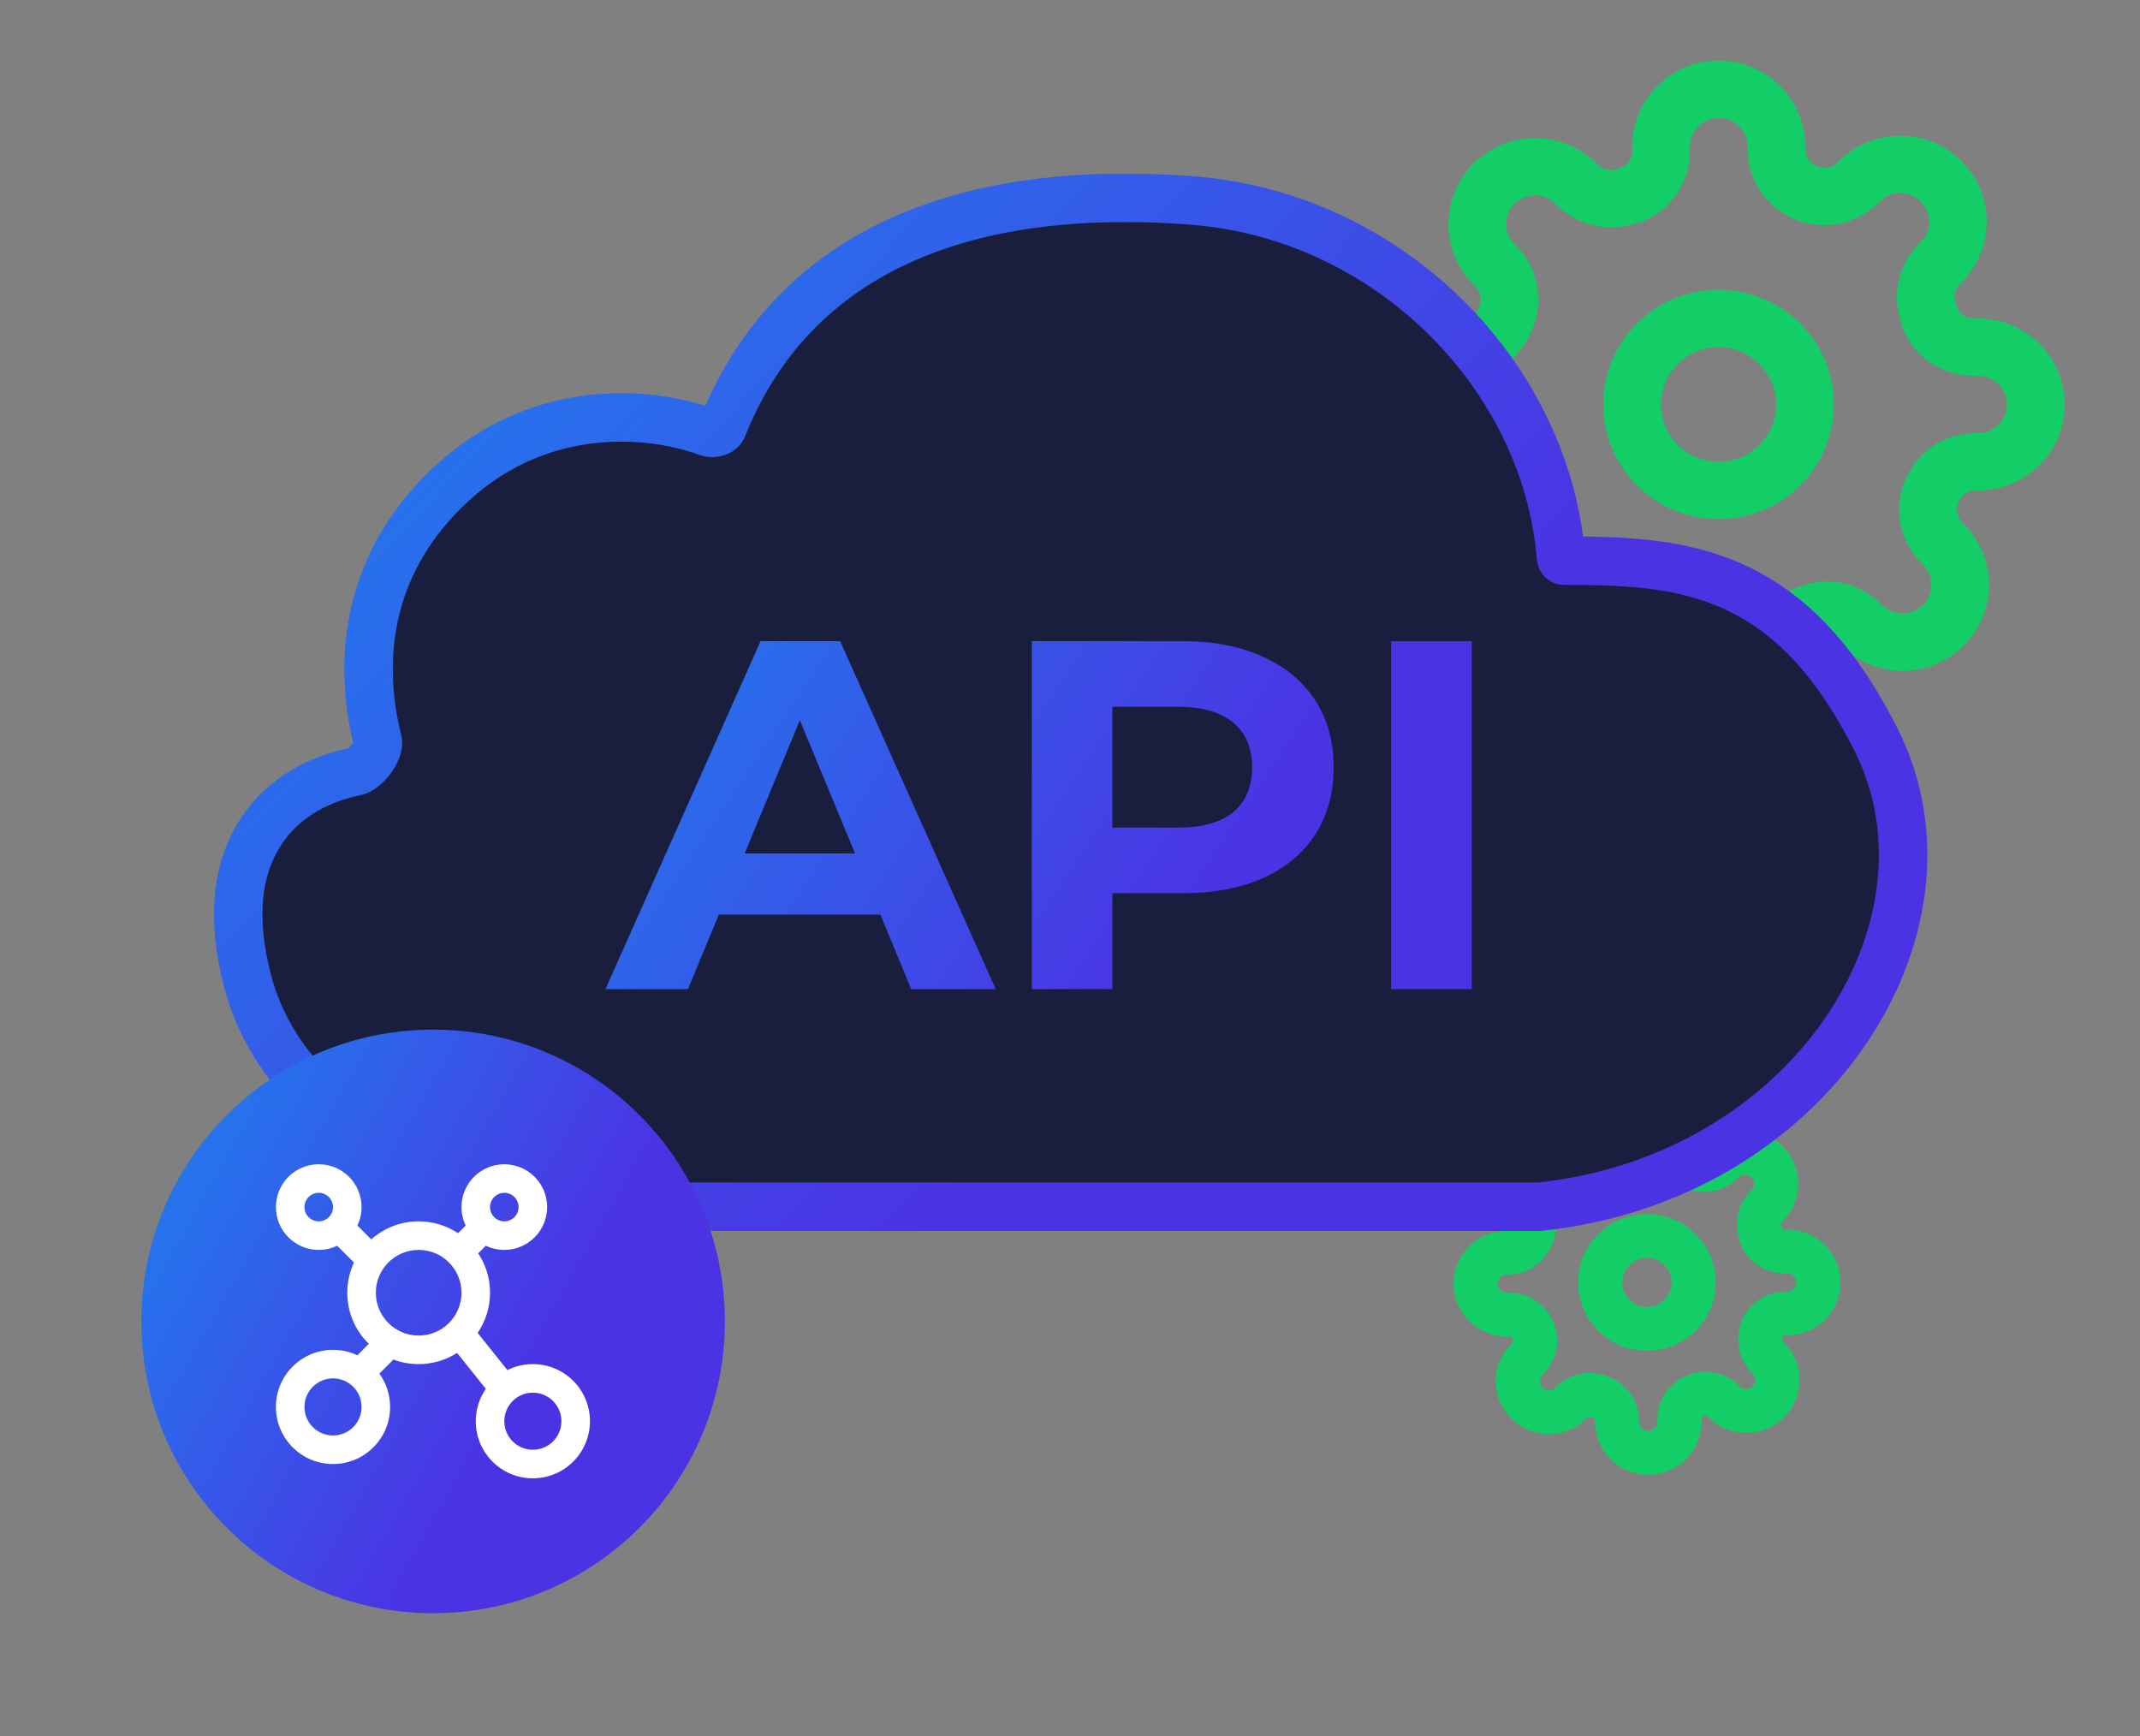
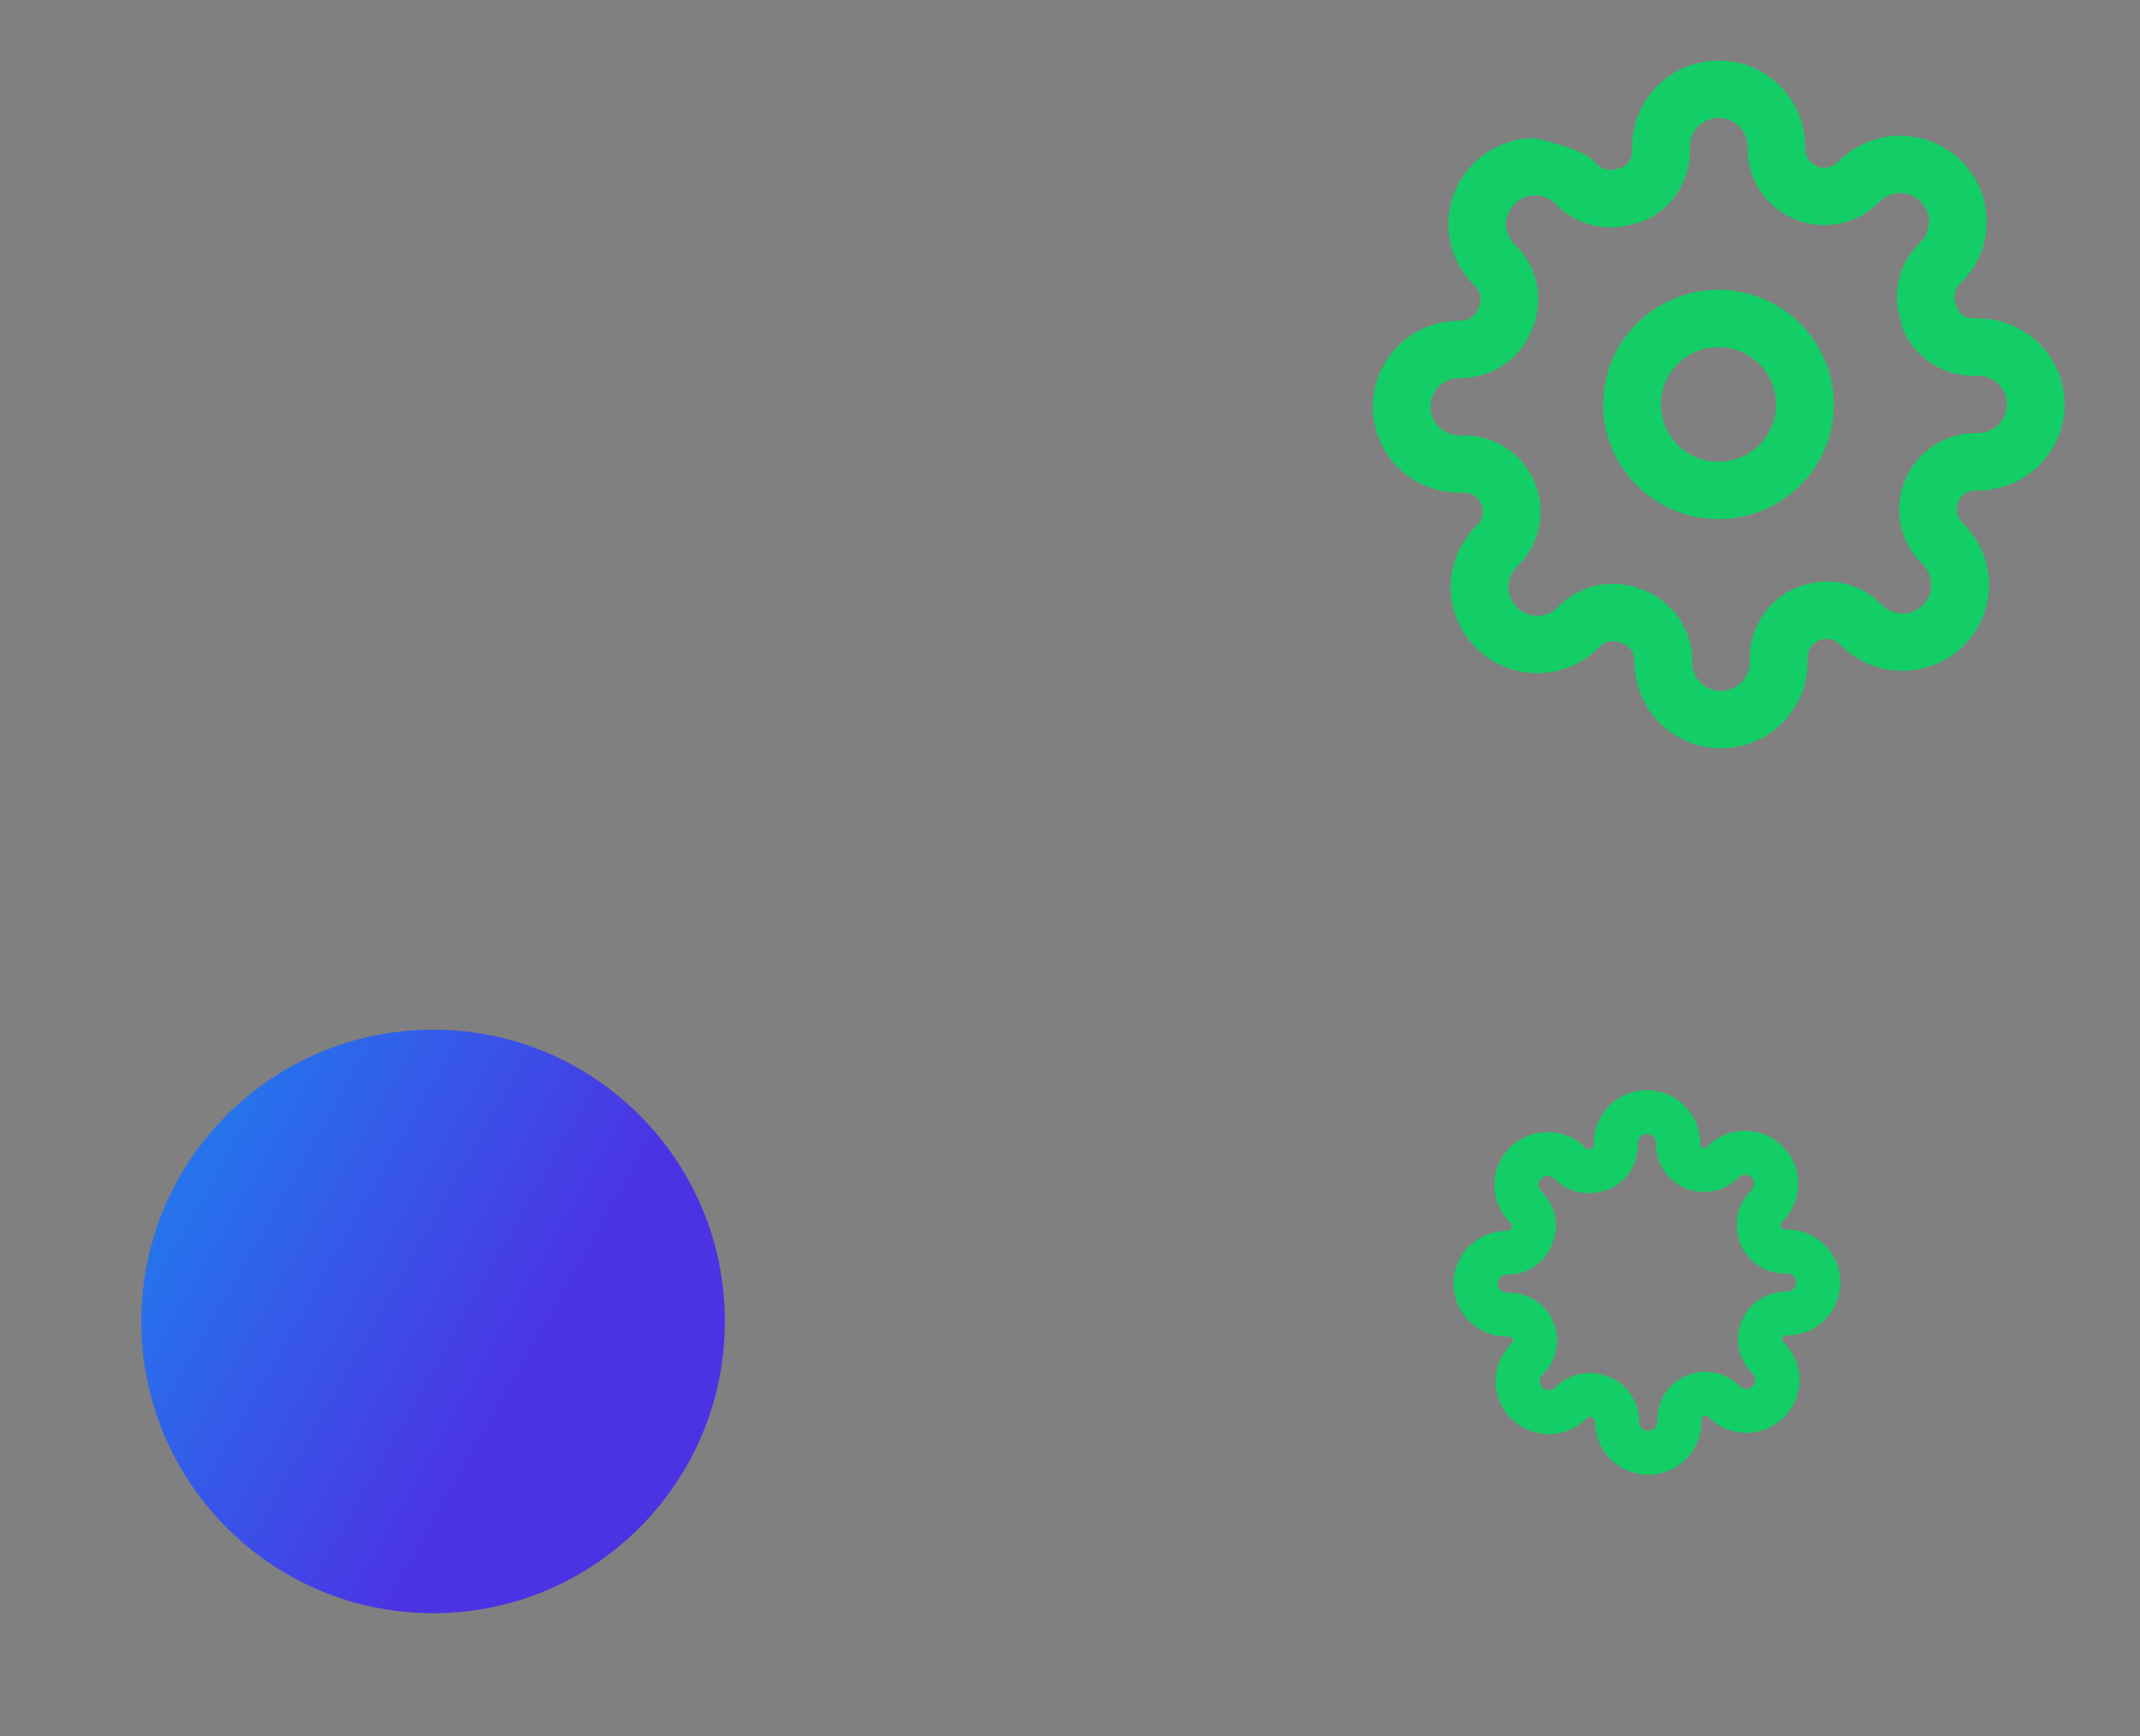
<svg xmlns="http://www.w3.org/2000/svg" width="106" height="86" viewBox="0 0 106 86" fill="none">
  <rect x="0" y="0" width="106" height="86" fill="#808080" stroke="none" />
  <path fill-rule="evenodd" clip-rule="evenodd" d="M85.124 17.194C83.547 17.194 82.269 18.465 82.269 20.033C82.269 21.601 83.547 22.872 85.124 22.872C86.701 22.872 87.98 21.601 87.98 20.033C87.98 18.465 86.701 17.194 85.124 17.194ZM79.413 20.033C79.413 16.897 81.97 14.355 85.124 14.355C88.278 14.355 90.835 16.897 90.835 20.033C90.835 23.168 88.278 25.71 85.124 25.71C81.97 25.71 79.413 23.168 79.413 20.033Z" fill="#13CE66" />
-   <path fill-rule="evenodd" clip-rule="evenodd" d="M85.133 5.839C84.754 5.839 84.391 5.988 84.124 6.254C83.856 6.521 83.705 6.882 83.705 7.258V7.505C83.703 8.238 83.484 8.955 83.076 9.567C82.669 10.178 82.091 10.658 81.412 10.947C81.292 10.998 81.165 11.033 81.035 11.05C80.419 11.264 79.755 11.317 79.109 11.201C78.366 11.067 77.679 10.714 77.139 10.189L77.127 10.178L77.042 10.093C76.909 9.961 76.751 9.855 76.578 9.784C76.405 9.712 76.219 9.676 76.031 9.676C75.844 9.676 75.658 9.712 75.484 9.784C75.311 9.855 75.154 9.96 75.021 10.092L75.02 10.093C74.887 10.225 74.782 10.382 74.71 10.554C74.638 10.726 74.601 10.911 74.601 11.097C74.601 11.284 74.638 11.469 74.71 11.641C74.782 11.813 74.887 11.97 75.02 12.101L75.117 12.198C75.646 12.736 76.001 13.418 76.135 14.157C76.268 14.882 76.183 15.629 75.892 16.306C75.627 16.997 75.163 17.595 74.558 18.025C73.94 18.464 73.204 18.708 72.445 18.726L72.412 18.726H72.283C71.905 18.726 71.541 18.876 71.274 19.142C71.006 19.408 70.856 19.769 70.856 20.145C70.856 20.522 71.006 20.883 71.274 21.149C71.541 21.415 71.905 21.565 72.283 21.565H72.532C73.27 21.568 73.99 21.785 74.606 22.19C75.219 22.594 75.7 23.166 75.991 23.837C76.294 24.523 76.384 25.283 76.25 26.02C76.115 26.76 75.76 27.442 75.231 27.979L75.22 27.99L75.135 28.076C75.002 28.207 74.896 28.364 74.824 28.537C74.752 28.709 74.715 28.894 74.715 29.08C74.715 29.267 74.752 29.451 74.824 29.624C74.896 29.796 75.001 29.953 75.134 30.084L75.135 30.085C75.268 30.218 75.425 30.322 75.599 30.394C75.772 30.465 75.958 30.502 76.145 30.502C76.333 30.502 76.519 30.465 76.692 30.394C76.865 30.322 77.023 30.218 77.156 30.086L77.253 29.989C77.793 29.463 78.48 29.111 79.224 28.977C79.953 28.845 80.704 28.93 81.385 29.219C82.08 29.482 82.681 29.943 83.114 30.545C83.556 31.159 83.802 31.891 83.819 32.645L83.82 32.678V32.806C83.82 33.182 83.97 33.543 84.238 33.81C84.506 34.076 84.869 34.225 85.247 34.225C85.626 34.225 85.989 34.076 86.257 33.81C86.525 33.543 86.675 33.182 86.675 32.806V32.565L86.675 32.559C86.678 31.826 86.897 31.109 87.304 30.497C87.71 29.888 88.286 29.409 88.961 29.12C89.651 28.819 90.416 28.73 91.157 28.863C91.901 28.997 92.587 29.35 93.128 29.875L93.139 29.886L93.225 29.971C93.357 30.103 93.515 30.209 93.689 30.28C93.862 30.352 94.048 30.388 94.235 30.388C94.423 30.388 94.609 30.352 94.782 30.28C94.955 30.209 95.113 30.104 95.245 29.972L95.246 29.971C95.379 29.839 95.484 29.683 95.556 29.51C95.628 29.338 95.665 29.153 95.665 28.967C95.665 28.78 95.628 28.596 95.556 28.423C95.484 28.251 95.379 28.094 95.246 27.962L95.149 27.866C94.621 27.328 94.266 26.646 94.131 25.907C93.997 25.17 94.087 24.41 94.389 23.724C94.68 23.053 95.162 22.48 95.775 22.077C96.39 21.672 97.111 21.454 97.849 21.451L97.855 21.451L97.983 21.451C98.362 21.451 98.725 21.302 98.993 21.036C99.26 20.769 99.411 20.408 99.411 20.032C99.411 19.656 99.26 19.295 98.993 19.028C98.725 18.762 98.362 18.613 97.983 18.613H97.74L97.735 18.613C96.997 18.61 96.276 18.392 95.661 17.987C95.046 17.582 94.563 17.007 94.272 16.333C94.22 16.213 94.186 16.087 94.169 15.958C93.953 15.345 93.9 14.686 94.017 14.044C94.152 13.304 94.506 12.622 95.035 12.085L95.046 12.074L95.132 11.989C95.264 11.857 95.37 11.7 95.442 11.527C95.514 11.355 95.551 11.17 95.551 10.984C95.551 10.797 95.514 10.613 95.442 10.44C95.37 10.268 95.265 10.111 95.132 9.98L95.131 9.978C94.999 9.846 94.841 9.742 94.668 9.67C94.494 9.599 94.309 9.562 94.121 9.562C93.933 9.562 93.748 9.599 93.574 9.67C93.401 9.742 93.243 9.846 93.111 9.978L93.013 10.075C92.473 10.601 91.787 10.953 91.043 11.087C90.301 11.221 89.537 11.132 88.847 10.831C88.172 10.541 87.596 10.063 87.19 9.453C86.783 8.842 86.564 8.125 86.561 7.391L86.561 7.386V7.258C86.561 6.882 86.41 6.521 86.143 6.254C85.875 5.988 85.512 5.839 85.133 5.839ZM82.105 4.247C82.908 3.449 83.997 3 85.133 3C86.269 3 87.359 3.449 88.162 4.247C88.965 5.046 89.416 6.129 89.416 7.258V7.382C89.418 7.561 89.471 7.736 89.571 7.886C89.671 8.036 89.813 8.153 89.979 8.224L89.993 8.23C90.163 8.305 90.351 8.327 90.533 8.294C90.714 8.262 90.88 8.177 91.012 8.05L91.091 7.972C91.488 7.576 91.961 7.262 92.481 7.048C93.001 6.834 93.558 6.724 94.121 6.724C94.684 6.724 95.241 6.834 95.761 7.048C96.281 7.262 96.754 7.576 97.151 7.972C97.549 8.368 97.865 8.837 98.08 9.353C98.296 9.87 98.406 10.424 98.406 10.984C98.406 11.543 98.296 12.097 98.08 12.614C97.865 13.131 97.549 13.6 97.151 13.996C97.151 13.996 97.151 13.995 97.151 13.996L97.072 14.074C96.945 14.205 96.859 14.371 96.826 14.55C96.793 14.732 96.816 14.919 96.891 15.087C96.931 15.178 96.962 15.273 96.982 15.37C97.049 15.469 97.136 15.554 97.237 15.621C97.388 15.72 97.564 15.773 97.744 15.774H97.983C99.119 15.774 100.209 16.223 101.012 17.021C101.815 17.82 102.266 18.903 102.266 20.032C102.266 21.161 101.815 22.244 101.012 23.043C100.209 23.841 99.119 24.29 97.983 24.29H97.858C97.678 24.291 97.502 24.344 97.352 24.443C97.201 24.543 97.082 24.684 97.011 24.849L97.005 24.863C96.93 25.032 96.908 25.219 96.941 25.4C96.974 25.58 97.059 25.745 97.186 25.876L97.264 25.954C97.264 25.954 97.265 25.954 97.264 25.954C97.662 26.349 97.979 26.82 98.194 27.336C98.41 27.853 98.521 28.407 98.521 28.967C98.521 29.526 98.41 30.08 98.194 30.597C97.979 31.114 97.663 31.584 97.264 31.979L96.255 30.975L97.266 31.978C96.868 32.374 96.395 32.688 95.876 32.902C95.356 33.117 94.798 33.227 94.235 33.227C93.672 33.227 93.115 33.117 92.595 32.902C92.075 32.688 91.603 32.374 91.205 31.979C91.205 31.979 91.206 31.979 91.205 31.979L91.126 31.9C90.995 31.774 90.828 31.689 90.647 31.656C90.465 31.623 90.277 31.646 90.107 31.72L90.093 31.726C89.927 31.797 89.785 31.915 89.685 32.065C89.585 32.214 89.532 32.389 89.531 32.568V32.806C89.531 33.935 89.079 35.018 88.276 35.817C87.473 36.615 86.383 37.064 85.247 37.064C84.111 37.064 83.022 36.615 82.219 35.817C81.415 35.018 80.964 33.935 80.964 32.806V32.699C80.957 32.518 80.897 32.343 80.792 32.196C80.683 32.046 80.532 31.931 80.357 31.867C80.329 31.857 80.301 31.846 80.273 31.834C80.104 31.759 79.916 31.737 79.733 31.77C79.553 31.802 79.386 31.887 79.254 32.014L79.176 32.092C79.176 32.092 79.176 32.092 79.176 32.092C78.778 32.487 78.305 32.802 77.786 33.016C77.266 33.23 76.708 33.34 76.145 33.34C75.582 33.34 75.025 33.23 74.505 33.016C73.986 32.802 73.514 32.488 73.116 32.093C72.718 31.697 72.402 31.228 72.186 30.711C71.971 30.194 71.86 29.64 71.86 29.08C71.86 28.521 71.971 27.967 72.186 27.45C72.402 26.933 72.718 26.463 73.116 26.068L73.194 25.99C73.322 25.859 73.407 25.693 73.44 25.514C73.473 25.332 73.451 25.145 73.376 24.977L73.37 24.963C73.298 24.797 73.18 24.656 73.029 24.557C72.879 24.458 72.703 24.405 72.522 24.404H72.283C71.147 24.404 70.058 23.955 69.254 23.156C68.451 22.358 68 21.275 68 20.145C68 19.016 68.451 17.933 69.254 17.135C70.058 16.336 71.147 15.887 72.283 15.887H72.391C72.573 15.881 72.749 15.821 72.897 15.716C73.048 15.608 73.163 15.458 73.228 15.284C73.238 15.256 73.249 15.228 73.261 15.201C73.336 15.032 73.359 14.845 73.326 14.664C73.293 14.484 73.207 14.319 73.08 14.188L73.002 14.11C72.604 13.714 72.288 13.245 72.072 12.728C71.857 12.211 71.746 11.657 71.746 11.097C71.746 10.538 71.857 9.984 72.072 9.467C72.288 8.95 72.603 8.481 73.001 8.085C73.399 7.69 73.871 7.376 74.391 7.162C74.911 6.947 75.468 6.837 76.031 6.837C76.594 6.837 77.151 6.947 77.671 7.162C78.191 7.376 78.664 7.69 79.062 8.086L79.14 8.164C79.272 8.29 79.438 8.375 79.619 8.408C79.801 8.441 79.99 8.418 80.159 8.344C80.251 8.304 80.346 8.274 80.443 8.253C80.543 8.186 80.629 8.1 80.696 7.999C80.795 7.85 80.849 7.675 80.85 7.496V7.258C80.85 6.129 81.301 5.046 82.105 4.247Z" fill="#13CE66" />
-   <path fill-rule="evenodd" clip-rule="evenodd" d="M81.576 62.306C80.9 62.306 80.352 62.851 80.352 63.523C80.352 64.195 80.9 64.739 81.576 64.739C82.251 64.739 82.799 64.195 82.799 63.523C82.799 62.851 82.251 62.306 81.576 62.306ZM78.169 63.523C78.169 61.653 79.695 60.137 81.576 60.137C83.457 60.137 84.982 61.653 84.982 63.523C84.982 65.393 83.457 66.909 81.576 66.909C79.695 66.909 78.169 65.393 78.169 63.523Z" fill="#13CE66" />
+   <path fill-rule="evenodd" clip-rule="evenodd" d="M85.133 5.839C84.754 5.839 84.391 5.988 84.124 6.254C83.856 6.521 83.705 6.882 83.705 7.258V7.505C83.703 8.238 83.484 8.955 83.076 9.567C82.669 10.178 82.091 10.658 81.412 10.947C81.292 10.998 81.165 11.033 81.035 11.05C80.419 11.264 79.755 11.317 79.109 11.201C78.366 11.067 77.679 10.714 77.139 10.189L77.127 10.178L77.042 10.093C76.909 9.961 76.751 9.855 76.578 9.784C76.405 9.712 76.219 9.676 76.031 9.676C75.844 9.676 75.658 9.712 75.484 9.784C75.311 9.855 75.154 9.96 75.021 10.092L75.02 10.093C74.887 10.225 74.782 10.382 74.71 10.554C74.638 10.726 74.601 10.911 74.601 11.097C74.601 11.284 74.638 11.469 74.71 11.641C74.782 11.813 74.887 11.97 75.02 12.101L75.117 12.198C75.646 12.736 76.001 13.418 76.135 14.157C76.268 14.882 76.183 15.629 75.892 16.306C75.627 16.997 75.163 17.595 74.558 18.025C73.94 18.464 73.204 18.708 72.445 18.726L72.412 18.726H72.283C71.905 18.726 71.541 18.876 71.274 19.142C71.006 19.408 70.856 19.769 70.856 20.145C70.856 20.522 71.006 20.883 71.274 21.149C71.541 21.415 71.905 21.565 72.283 21.565H72.532C73.27 21.568 73.99 21.785 74.606 22.19C75.219 22.594 75.7 23.166 75.991 23.837C76.294 24.523 76.384 25.283 76.25 26.02C76.115 26.76 75.76 27.442 75.231 27.979L75.22 27.99L75.135 28.076C75.002 28.207 74.896 28.364 74.824 28.537C74.752 28.709 74.715 28.894 74.715 29.08C74.715 29.267 74.752 29.451 74.824 29.624C74.896 29.796 75.001 29.953 75.134 30.084L75.135 30.085C75.268 30.218 75.425 30.322 75.599 30.394C75.772 30.465 75.958 30.502 76.145 30.502C76.333 30.502 76.519 30.465 76.692 30.394C76.865 30.322 77.023 30.218 77.156 30.086L77.253 29.989C77.793 29.463 78.48 29.111 79.224 28.977C79.953 28.845 80.704 28.93 81.385 29.219C82.08 29.482 82.681 29.943 83.114 30.545C83.556 31.159 83.802 31.891 83.819 32.645L83.82 32.678V32.806C83.82 33.182 83.97 33.543 84.238 33.81C84.506 34.076 84.869 34.225 85.247 34.225C85.626 34.225 85.989 34.076 86.257 33.81C86.525 33.543 86.675 33.182 86.675 32.806V32.565L86.675 32.559C86.678 31.826 86.897 31.109 87.304 30.497C87.71 29.888 88.286 29.409 88.961 29.12C89.651 28.819 90.416 28.73 91.157 28.863C91.901 28.997 92.587 29.35 93.128 29.875L93.139 29.886L93.225 29.971C93.357 30.103 93.515 30.209 93.689 30.28C93.862 30.352 94.048 30.388 94.235 30.388C94.423 30.388 94.609 30.352 94.782 30.28C94.955 30.209 95.113 30.104 95.245 29.972L95.246 29.971C95.379 29.839 95.484 29.683 95.556 29.51C95.628 29.338 95.665 29.153 95.665 28.967C95.665 28.78 95.628 28.596 95.556 28.423C95.484 28.251 95.379 28.094 95.246 27.962L95.149 27.866C94.621 27.328 94.266 26.646 94.131 25.907C93.997 25.17 94.087 24.41 94.389 23.724C94.68 23.053 95.162 22.48 95.775 22.077C96.39 21.672 97.111 21.454 97.849 21.451L97.855 21.451L97.983 21.451C98.362 21.451 98.725 21.302 98.993 21.036C99.26 20.769 99.411 20.408 99.411 20.032C99.411 19.656 99.26 19.295 98.993 19.028C98.725 18.762 98.362 18.613 97.983 18.613H97.74L97.735 18.613C96.997 18.61 96.276 18.392 95.661 17.987C95.046 17.582 94.563 17.007 94.272 16.333C94.22 16.213 94.186 16.087 94.169 15.958C93.953 15.345 93.9 14.686 94.017 14.044C94.152 13.304 94.506 12.622 95.035 12.085L95.046 12.074L95.132 11.989C95.264 11.857 95.37 11.7 95.442 11.527C95.514 11.355 95.551 11.17 95.551 10.984C95.551 10.797 95.514 10.613 95.442 10.44C95.37 10.268 95.265 10.111 95.132 9.98L95.131 9.978C94.999 9.846 94.841 9.742 94.668 9.67C94.494 9.599 94.309 9.562 94.121 9.562C93.933 9.562 93.748 9.599 93.574 9.67C93.401 9.742 93.243 9.846 93.111 9.978L93.013 10.075C92.473 10.601 91.787 10.953 91.043 11.087C90.301 11.221 89.537 11.132 88.847 10.831C88.172 10.541 87.596 10.063 87.19 9.453C86.783 8.842 86.564 8.125 86.561 7.391L86.561 7.386V7.258C86.561 6.882 86.41 6.521 86.143 6.254C85.875 5.988 85.512 5.839 85.133 5.839ZM82.105 4.247C82.908 3.449 83.997 3 85.133 3C86.269 3 87.359 3.449 88.162 4.247C88.965 5.046 89.416 6.129 89.416 7.258V7.382C89.418 7.561 89.471 7.736 89.571 7.886C89.671 8.036 89.813 8.153 89.979 8.224L89.993 8.23C90.163 8.305 90.351 8.327 90.533 8.294C90.714 8.262 90.88 8.177 91.012 8.05L91.091 7.972C91.488 7.576 91.961 7.262 92.481 7.048C93.001 6.834 93.558 6.724 94.121 6.724C94.684 6.724 95.241 6.834 95.761 7.048C96.281 7.262 96.754 7.576 97.151 7.972C97.549 8.368 97.865 8.837 98.08 9.353C98.296 9.87 98.406 10.424 98.406 10.984C98.406 11.543 98.296 12.097 98.08 12.614C97.865 13.131 97.549 13.6 97.151 13.996C97.151 13.996 97.151 13.995 97.151 13.996L97.072 14.074C96.945 14.205 96.859 14.371 96.826 14.55C96.793 14.732 96.816 14.919 96.891 15.087C96.931 15.178 96.962 15.273 96.982 15.37C97.049 15.469 97.136 15.554 97.237 15.621C97.388 15.72 97.564 15.773 97.744 15.774H97.983C99.119 15.774 100.209 16.223 101.012 17.021C101.815 17.82 102.266 18.903 102.266 20.032C102.266 21.161 101.815 22.244 101.012 23.043C100.209 23.841 99.119 24.29 97.983 24.29H97.858C97.678 24.291 97.502 24.344 97.352 24.443C97.201 24.543 97.082 24.684 97.011 24.849L97.005 24.863C96.93 25.032 96.908 25.219 96.941 25.4C96.974 25.58 97.059 25.745 97.186 25.876L97.264 25.954C97.264 25.954 97.265 25.954 97.264 25.954C97.662 26.349 97.979 26.82 98.194 27.336C98.41 27.853 98.521 28.407 98.521 28.967C98.521 29.526 98.41 30.08 98.194 30.597C97.979 31.114 97.663 31.584 97.264 31.979L96.255 30.975L97.266 31.978C96.868 32.374 96.395 32.688 95.876 32.902C95.356 33.117 94.798 33.227 94.235 33.227C93.672 33.227 93.115 33.117 92.595 32.902C92.075 32.688 91.603 32.374 91.205 31.979C91.205 31.979 91.206 31.979 91.205 31.979L91.126 31.9C90.995 31.774 90.828 31.689 90.647 31.656C90.465 31.623 90.277 31.646 90.107 31.72L90.093 31.726C89.927 31.797 89.785 31.915 89.685 32.065C89.585 32.214 89.532 32.389 89.531 32.568V32.806C89.531 33.935 89.079 35.018 88.276 35.817C87.473 36.615 86.383 37.064 85.247 37.064C84.111 37.064 83.022 36.615 82.219 35.817C81.415 35.018 80.964 33.935 80.964 32.806V32.699C80.957 32.518 80.897 32.343 80.792 32.196C80.683 32.046 80.532 31.931 80.357 31.867C80.329 31.857 80.301 31.846 80.273 31.834C80.104 31.759 79.916 31.737 79.733 31.77C79.553 31.802 79.386 31.887 79.254 32.014L79.176 32.092C79.176 32.092 79.176 32.092 79.176 32.092C78.778 32.487 78.305 32.802 77.786 33.016C77.266 33.23 76.708 33.34 76.145 33.34C75.582 33.34 75.025 33.23 74.505 33.016C73.986 32.802 73.514 32.488 73.116 32.093C72.718 31.697 72.402 31.228 72.186 30.711C71.971 30.194 71.86 29.64 71.86 29.08C71.86 28.521 71.971 27.967 72.186 27.45C72.402 26.933 72.718 26.463 73.116 26.068L73.194 25.99C73.322 25.859 73.407 25.693 73.44 25.514C73.473 25.332 73.451 25.145 73.376 24.977L73.37 24.963C73.298 24.797 73.18 24.656 73.029 24.557C72.879 24.458 72.703 24.405 72.522 24.404H72.283C71.147 24.404 70.058 23.955 69.254 23.156C68.451 22.358 68 21.275 68 20.145C68 19.016 68.451 17.933 69.254 17.135C70.058 16.336 71.147 15.887 72.283 15.887H72.391C72.573 15.881 72.749 15.821 72.897 15.716C73.048 15.608 73.163 15.458 73.228 15.284C73.238 15.256 73.249 15.228 73.261 15.201C73.336 15.032 73.359 14.845 73.326 14.664C73.293 14.484 73.207 14.319 73.08 14.188L73.002 14.11C72.604 13.714 72.288 13.245 72.072 12.728C71.857 12.211 71.746 11.657 71.746 11.097C71.746 10.538 71.857 9.984 72.072 9.467C72.288 8.95 72.603 8.481 73.001 8.085C73.399 7.69 73.871 7.376 74.391 7.162C74.911 6.947 75.468 6.837 76.031 6.837C78.191 7.376 78.664 7.69 79.062 8.086L79.14 8.164C79.272 8.29 79.438 8.375 79.619 8.408C79.801 8.441 79.99 8.418 80.159 8.344C80.251 8.304 80.346 8.274 80.443 8.253C80.543 8.186 80.629 8.1 80.696 7.999C80.795 7.85 80.849 7.675 80.85 7.496V7.258C80.85 6.129 81.301 5.046 82.105 4.247Z" fill="#13CE66" />
  <path fill-rule="evenodd" clip-rule="evenodd" d="M81.579 56.17C81.46 56.17 81.345 56.217 81.26 56.301C81.175 56.386 81.127 56.5 81.127 56.619V56.754C81.126 57.212 80.989 57.66 80.734 58.042C80.48 58.425 80.118 58.724 79.694 58.905C79.613 58.94 79.528 58.964 79.44 58.978C79.064 59.104 78.66 59.134 78.267 59.063C77.802 58.979 77.373 58.759 77.035 58.43L77.027 58.422L76.98 58.376C76.938 58.334 76.888 58.3 76.833 58.278C76.778 58.255 76.72 58.243 76.66 58.243C76.601 58.243 76.542 58.255 76.487 58.278C76.432 58.3 76.382 58.334 76.34 58.375L76.34 58.376C76.297 58.418 76.264 58.467 76.242 58.522C76.219 58.577 76.207 58.635 76.207 58.694C76.207 58.753 76.219 58.812 76.242 58.866C76.264 58.921 76.297 58.97 76.34 59.012L76.395 59.067C76.725 59.403 76.947 59.829 77.031 60.291C77.113 60.742 77.061 61.207 76.881 61.628C76.715 62.057 76.426 62.429 76.05 62.697C75.664 62.971 75.204 63.124 74.73 63.135L74.704 63.135H74.635C74.515 63.135 74.4 63.182 74.315 63.267C74.23 63.351 74.183 63.465 74.183 63.584C74.183 63.703 74.23 63.818 74.315 63.902C74.4 63.986 74.515 64.034 74.635 64.034H74.77C75.231 64.035 75.682 64.171 76.066 64.424C76.449 64.676 76.75 65.034 76.932 65.453C77.121 65.881 77.177 66.356 77.093 66.816C77.008 67.278 76.787 67.704 76.457 68.04L76.448 68.049L76.402 68.095C76.36 68.136 76.326 68.186 76.303 68.241C76.28 68.296 76.269 68.354 76.269 68.413C76.269 68.472 76.28 68.531 76.303 68.585C76.326 68.64 76.359 68.689 76.401 68.731L76.402 68.732C76.444 68.773 76.494 68.807 76.549 68.829C76.604 68.852 76.662 68.864 76.722 68.864C76.781 68.864 76.84 68.852 76.895 68.829C76.95 68.807 77 68.773 77.042 68.732L77.097 68.677C77.435 68.348 77.864 68.128 78.329 68.044C78.782 67.963 79.25 68.014 79.674 68.193C80.105 68.358 80.479 68.645 80.748 69.02C81.024 69.403 81.178 69.861 81.189 70.332L81.189 70.358V70.427C81.189 70.546 81.237 70.66 81.322 70.744C81.406 70.829 81.521 70.876 81.641 70.876C81.761 70.876 81.876 70.829 81.961 70.744C82.046 70.66 82.093 70.546 82.093 70.427V70.292C82.095 69.834 82.232 69.386 82.486 69.003C82.74 68.623 83.099 68.324 83.521 68.143C83.952 67.955 84.429 67.9 84.892 67.983C85.357 68.067 85.786 68.287 86.124 68.615L86.132 68.624L86.178 68.67C86.22 68.712 86.271 68.745 86.326 68.768C86.38 68.79 86.439 68.802 86.499 68.802C86.558 68.802 86.617 68.79 86.672 68.768C86.727 68.745 86.776 68.712 86.818 68.67L86.819 68.669C86.861 68.628 86.895 68.578 86.917 68.524C86.94 68.469 86.952 68.411 86.952 68.352C86.952 68.293 86.94 68.234 86.917 68.18C86.895 68.125 86.861 68.076 86.819 68.034L86.764 67.979C86.434 67.643 86.212 67.217 86.128 66.754C86.044 66.294 86.1 65.82 86.289 65.391C86.471 64.972 86.772 64.615 87.154 64.363C87.539 64.11 87.989 63.974 88.45 63.972L88.455 63.972L88.524 63.972C88.644 63.972 88.759 63.925 88.844 63.84C88.929 63.756 88.976 63.642 88.976 63.523C88.976 63.404 88.929 63.289 88.844 63.205C88.759 63.121 88.644 63.074 88.524 63.074H88.389C87.928 63.072 87.477 62.936 87.093 62.683C86.708 62.43 86.406 62.07 86.225 61.649C86.19 61.568 86.165 61.483 86.151 61.396C86.025 61.022 85.995 60.621 86.066 60.23C86.15 59.768 86.372 59.341 86.702 59.005L86.711 58.997L86.757 58.951C86.799 58.909 86.833 58.859 86.856 58.805C86.878 58.75 86.89 58.692 86.89 58.633C86.89 58.574 86.878 58.515 86.856 58.461C86.833 58.406 86.8 58.356 86.758 58.315L86.757 58.314C86.715 58.272 86.665 58.239 86.61 58.216C86.555 58.194 86.496 58.182 86.437 58.182C86.377 58.182 86.319 58.194 86.264 58.216C86.209 58.239 86.159 58.272 86.117 58.314L86.062 58.369C85.724 58.697 85.295 58.917 84.83 59.001C84.367 59.085 83.89 59.029 83.459 58.841C83.037 58.66 82.678 58.361 82.424 57.981C82.17 57.599 82.033 57.151 82.031 56.692L82.031 56.688V56.619C82.031 56.5 81.984 56.386 81.899 56.301C81.814 56.217 81.699 56.17 81.579 56.17ZM79.716 54.767C80.211 54.276 80.881 54 81.579 54C82.278 54 82.948 54.276 83.442 54.767C83.936 55.258 84.214 55.924 84.214 56.619V56.685C84.214 56.72 84.225 56.754 84.244 56.783C84.264 56.812 84.292 56.835 84.324 56.849L84.335 56.854C84.368 56.868 84.405 56.873 84.441 56.866C84.476 56.86 84.508 56.844 84.533 56.82L84.573 56.781C84.573 56.781 84.573 56.78 84.573 56.781C84.817 56.537 85.108 56.344 85.428 56.212C85.748 56.08 86.091 56.012 86.437 56.012C86.783 56.012 87.126 56.08 87.446 56.212C87.766 56.344 88.056 56.537 88.301 56.781C88.546 57.024 88.74 57.312 88.872 57.63C89.004 57.948 89.073 58.288 89.073 58.633C89.073 58.977 89.004 59.318 88.872 59.636C88.739 59.953 88.545 60.242 88.3 60.485C88.3 60.485 88.301 60.485 88.3 60.485L88.26 60.525C88.236 60.55 88.22 60.582 88.214 60.617C88.207 60.653 88.212 60.689 88.226 60.722C88.246 60.766 88.262 60.811 88.276 60.857C88.282 60.863 88.29 60.869 88.298 60.874C88.327 60.893 88.361 60.903 88.396 60.904H88.524C89.223 60.904 89.893 61.18 90.387 61.671C90.881 62.162 91.159 62.828 91.159 63.523C91.159 64.218 90.881 64.884 90.387 65.375C89.893 65.866 89.223 66.142 88.524 66.142H88.458C88.423 66.142 88.389 66.153 88.359 66.172C88.33 66.191 88.307 66.219 88.293 66.251L88.288 66.262C88.273 66.295 88.269 66.332 88.275 66.367C88.282 66.402 88.298 66.434 88.322 66.459L88.362 66.499C88.362 66.499 88.362 66.499 88.362 66.499C88.607 66.742 88.801 67.031 88.934 67.349C89.066 67.667 89.135 68.007 89.135 68.352C89.135 68.696 89.066 69.037 88.934 69.355C88.801 69.672 88.607 69.961 88.362 70.204C88.118 70.448 87.827 70.641 87.508 70.772C87.188 70.904 86.845 70.972 86.499 70.972C86.152 70.972 85.81 70.904 85.49 70.772C85.17 70.641 84.88 70.448 84.635 70.204C84.635 70.204 84.635 70.204 84.635 70.204L84.595 70.164C84.569 70.14 84.537 70.124 84.503 70.118C84.467 70.112 84.43 70.116 84.397 70.13L84.386 70.135C84.353 70.149 84.326 70.172 84.306 70.201C84.287 70.231 84.276 70.264 84.276 70.299V70.427C84.276 71.121 83.998 71.787 83.504 72.279C83.01 72.77 82.34 73.046 81.641 73.046C80.942 73.046 80.272 72.77 79.778 72.279C79.284 71.787 79.007 71.121 79.007 70.427V70.376C79.004 70.342 78.993 70.31 78.973 70.282C78.952 70.252 78.922 70.23 78.888 70.218C78.866 70.21 78.845 70.201 78.824 70.192C78.791 70.177 78.754 70.173 78.718 70.179C78.683 70.186 78.651 70.202 78.626 70.226L78.586 70.265C78.586 70.265 78.586 70.265 78.586 70.265C78.341 70.508 78.05 70.702 77.731 70.834C77.411 70.965 77.068 71.033 76.722 71.033C76.376 71.033 76.033 70.965 75.713 70.834C75.394 70.702 75.103 70.509 74.859 70.266C74.614 70.023 74.419 69.734 74.287 69.416C74.154 69.098 74.086 68.757 74.086 68.413C74.086 68.069 74.154 67.728 74.287 67.41C74.419 67.092 74.614 66.804 74.858 66.561L74.898 66.521C74.923 66.495 74.939 66.463 74.945 66.429C74.952 66.393 74.947 66.357 74.933 66.323L74.928 66.313C74.914 66.281 74.891 66.253 74.861 66.233C74.832 66.214 74.798 66.204 74.763 66.203H74.635C73.936 66.203 73.266 65.927 72.772 65.436C72.278 64.945 72 64.279 72 63.584C72 62.89 72.278 62.223 72.772 61.732C73.266 61.241 73.936 60.965 74.635 60.965H74.686C74.719 60.963 74.752 60.952 74.78 60.932C74.81 60.911 74.832 60.881 74.845 60.847C74.853 60.826 74.862 60.804 74.871 60.783C74.885 60.751 74.89 60.714 74.883 60.678C74.877 60.644 74.861 60.612 74.837 60.587L74.797 60.547C74.797 60.547 74.797 60.547 74.797 60.547C74.552 60.304 74.358 60.015 74.225 59.697C74.093 59.379 74.024 59.038 74.024 58.694C74.024 58.35 74.093 58.009 74.225 57.691C74.358 57.373 74.552 57.085 74.797 56.842C75.041 56.598 75.332 56.405 75.651 56.273C75.971 56.142 76.314 56.074 76.66 56.074C77.006 56.074 77.349 56.142 77.669 56.273C77.989 56.405 78.279 56.598 78.524 56.842L78.564 56.881C78.59 56.905 78.622 56.922 78.656 56.928C78.692 56.934 78.729 56.93 78.762 56.915C78.806 56.896 78.851 56.88 78.897 56.866C78.904 56.859 78.909 56.852 78.915 56.844C78.934 56.815 78.944 56.781 78.945 56.746V56.619C78.945 55.924 79.222 55.258 79.716 54.767Z" fill="#13CE66" />
-   <path d="M76.173 59.77H76.236L76.3 59.764C82.916 59.059 88.214 55.648 91.299 51.241C94.377 46.844 95.298 41.36 92.93 36.649C90.86 32.532 88.513 30.239 85.804 29.029C83.151 27.844 80.297 27.774 77.45 27.77C77.431 27.77 77.408 27.765 77.379 27.736C77.347 27.706 77.322 27.657 77.317 27.6C76.589 18.578 68.772 10.649 58.985 9.925C51.198 9.348 45.888 10.829 42.249 13.187C38.61 15.544 36.775 18.691 35.777 21.196C35.758 21.244 35.695 21.332 35.534 21.394C35.37 21.457 35.194 21.455 35.071 21.41C31.953 20.27 26.39 19.944 21.999 24.309C17.725 28.557 17.904 33.552 18.717 36.726C18.737 36.803 18.721 37.121 18.419 37.554C18.123 37.978 17.782 38.178 17.625 38.209C15.955 38.542 14.119 39.399 12.95 41.156C11.766 42.935 11.42 45.405 12.274 48.632C13.472 53.156 17.146 55.883 20.435 57.474C23.748 59.076 26.908 59.645 27.495 59.741C27.635 59.764 27.757 59.77 27.867 59.77H76.173Z" fill="#1A1E3E" stroke="url(#paint0_linear_12981_20016)" stroke-width="2.4" />
-   <path d="M43.608 45.302H35.605L34.078 48.996H29.99L37.673 31.757H41.614L49.322 48.996H45.135L43.608 45.302ZM42.352 42.273L39.619 35.673L36.885 42.273H42.352ZM58.572 31.757C60.099 31.757 61.421 32.012 62.537 32.521C63.67 33.03 64.54 33.752 65.147 34.688C65.755 35.624 66.059 36.732 66.059 38.013C66.059 39.277 65.755 40.385 65.147 41.337C64.54 42.273 63.67 42.995 62.537 43.504C61.421 43.997 60.099 44.243 58.572 44.243H55.1V48.996H51.11V31.757H58.572ZM58.35 40.992C59.549 40.992 60.46 40.738 61.084 40.229C61.708 39.704 62.02 38.965 62.02 38.013C62.02 37.044 61.708 36.305 61.084 35.796C60.46 35.271 59.549 35.008 58.35 35.008H55.1V40.992H58.35ZM68.907 31.757H72.897V48.996H68.907V31.757Z" fill="url(#paint1_linear_12981_20016)" />
  <circle cx="21.453" cy="65.453" r="14.453" fill="url(#paint2_linear_12981_20016)" />
-   <path fill-rule="evenodd" clip-rule="evenodd" d="M13.666 59.789C13.666 58.618 14.616 57.668 15.788 57.668C16.959 57.668 17.909 58.618 17.909 59.789C17.909 60.117 17.835 60.427 17.702 60.704L18.388 61.39C19.013 60.834 19.835 60.496 20.737 60.496C21.458 60.496 22.128 60.712 22.687 61.082L23.065 60.704C22.933 60.427 22.858 60.117 22.858 59.789C22.858 58.618 23.808 57.668 24.98 57.668C26.151 57.668 27.101 58.618 27.101 59.789C27.101 60.961 26.151 61.91 24.98 61.91C24.652 61.91 24.342 61.836 24.065 61.704L23.687 62.082C24.057 62.641 24.273 63.311 24.273 64.032C24.273 64.77 24.046 65.455 23.659 66.022L25.132 67.863C25.512 67.674 25.94 67.567 26.394 67.567C27.956 67.567 29.222 68.833 29.222 70.395C29.222 71.957 27.956 73.224 26.394 73.224C24.832 73.224 23.566 71.957 23.566 70.395C23.566 69.8 23.75 69.247 24.064 68.791L22.64 67.012C22.091 67.363 21.438 67.567 20.737 67.567C20.298 67.567 19.877 67.487 19.489 67.34L18.792 68.038C19.126 68.502 19.323 69.072 19.323 69.688C19.323 71.25 18.057 72.516 16.495 72.516C14.933 72.516 13.666 71.25 13.666 69.688C13.666 68.126 14.933 66.86 16.495 66.86C16.926 66.86 17.335 66.956 17.701 67.129L18.268 66.562C17.61 65.92 17.202 65.023 17.202 64.032C17.202 63.497 17.321 62.989 17.533 62.535L16.702 61.704C16.425 61.836 16.115 61.91 15.788 61.91C14.616 61.91 13.666 60.961 13.666 59.789ZM15.788 59.082C15.397 59.082 15.081 59.399 15.081 59.789C15.081 60.18 15.397 60.496 15.788 60.496C16.178 60.496 16.495 60.18 16.495 59.789C16.495 59.399 16.178 59.082 15.788 59.082ZM24.98 59.082C24.589 59.082 24.273 59.399 24.273 59.789C24.273 60.18 24.589 60.496 24.98 60.496C25.37 60.496 25.687 60.18 25.687 59.789C25.687 59.399 25.37 59.082 24.98 59.082ZM20.737 61.91C19.566 61.91 18.616 62.86 18.616 64.032C18.616 65.203 19.566 66.153 20.737 66.153C21.909 66.153 22.858 65.203 22.858 64.032C22.858 62.86 21.909 61.91 20.737 61.91ZM16.495 68.274C15.714 68.274 15.081 68.907 15.081 69.688C15.081 70.469 15.714 71.102 16.495 71.102C17.276 71.102 17.909 70.469 17.909 69.688C17.909 68.907 17.276 68.274 16.495 68.274ZM26.394 68.981C25.613 68.981 24.98 69.614 24.98 70.395C24.98 71.176 25.613 71.809 26.394 71.809C27.175 71.809 27.808 71.176 27.808 70.395C27.808 69.614 27.175 68.981 26.394 68.981Z" fill="white" />
  <defs>
    <linearGradient id="paint0_linear_12981_20016" x1="-33.705" y1="33.905" x2="30.298" y2="95.07" gradientUnits="userSpaceOnUse">
      <stop stop-color="#0C9FF2" />
      <stop offset="0.859" stop-color="#4B33E4" />
    </linearGradient>
    <linearGradient id="paint1_linear_12981_20016" x1="3.812" y1="39.564" x2="51.745" y2="71.504" gradientUnits="userSpaceOnUse">
      <stop stop-color="#0C9FF2" />
      <stop offset="0.859" stop-color="#4B33E4" />
    </linearGradient>
    <linearGradient id="paint2_linear_12981_20016" x1="-9.862" y1="64.918" x2="23.57" y2="83.901" gradientUnits="userSpaceOnUse">
      <stop stop-color="#0C9FF2" />
      <stop offset="0.859" stop-color="#4B33E4" />
    </linearGradient>
  </defs>
</svg>